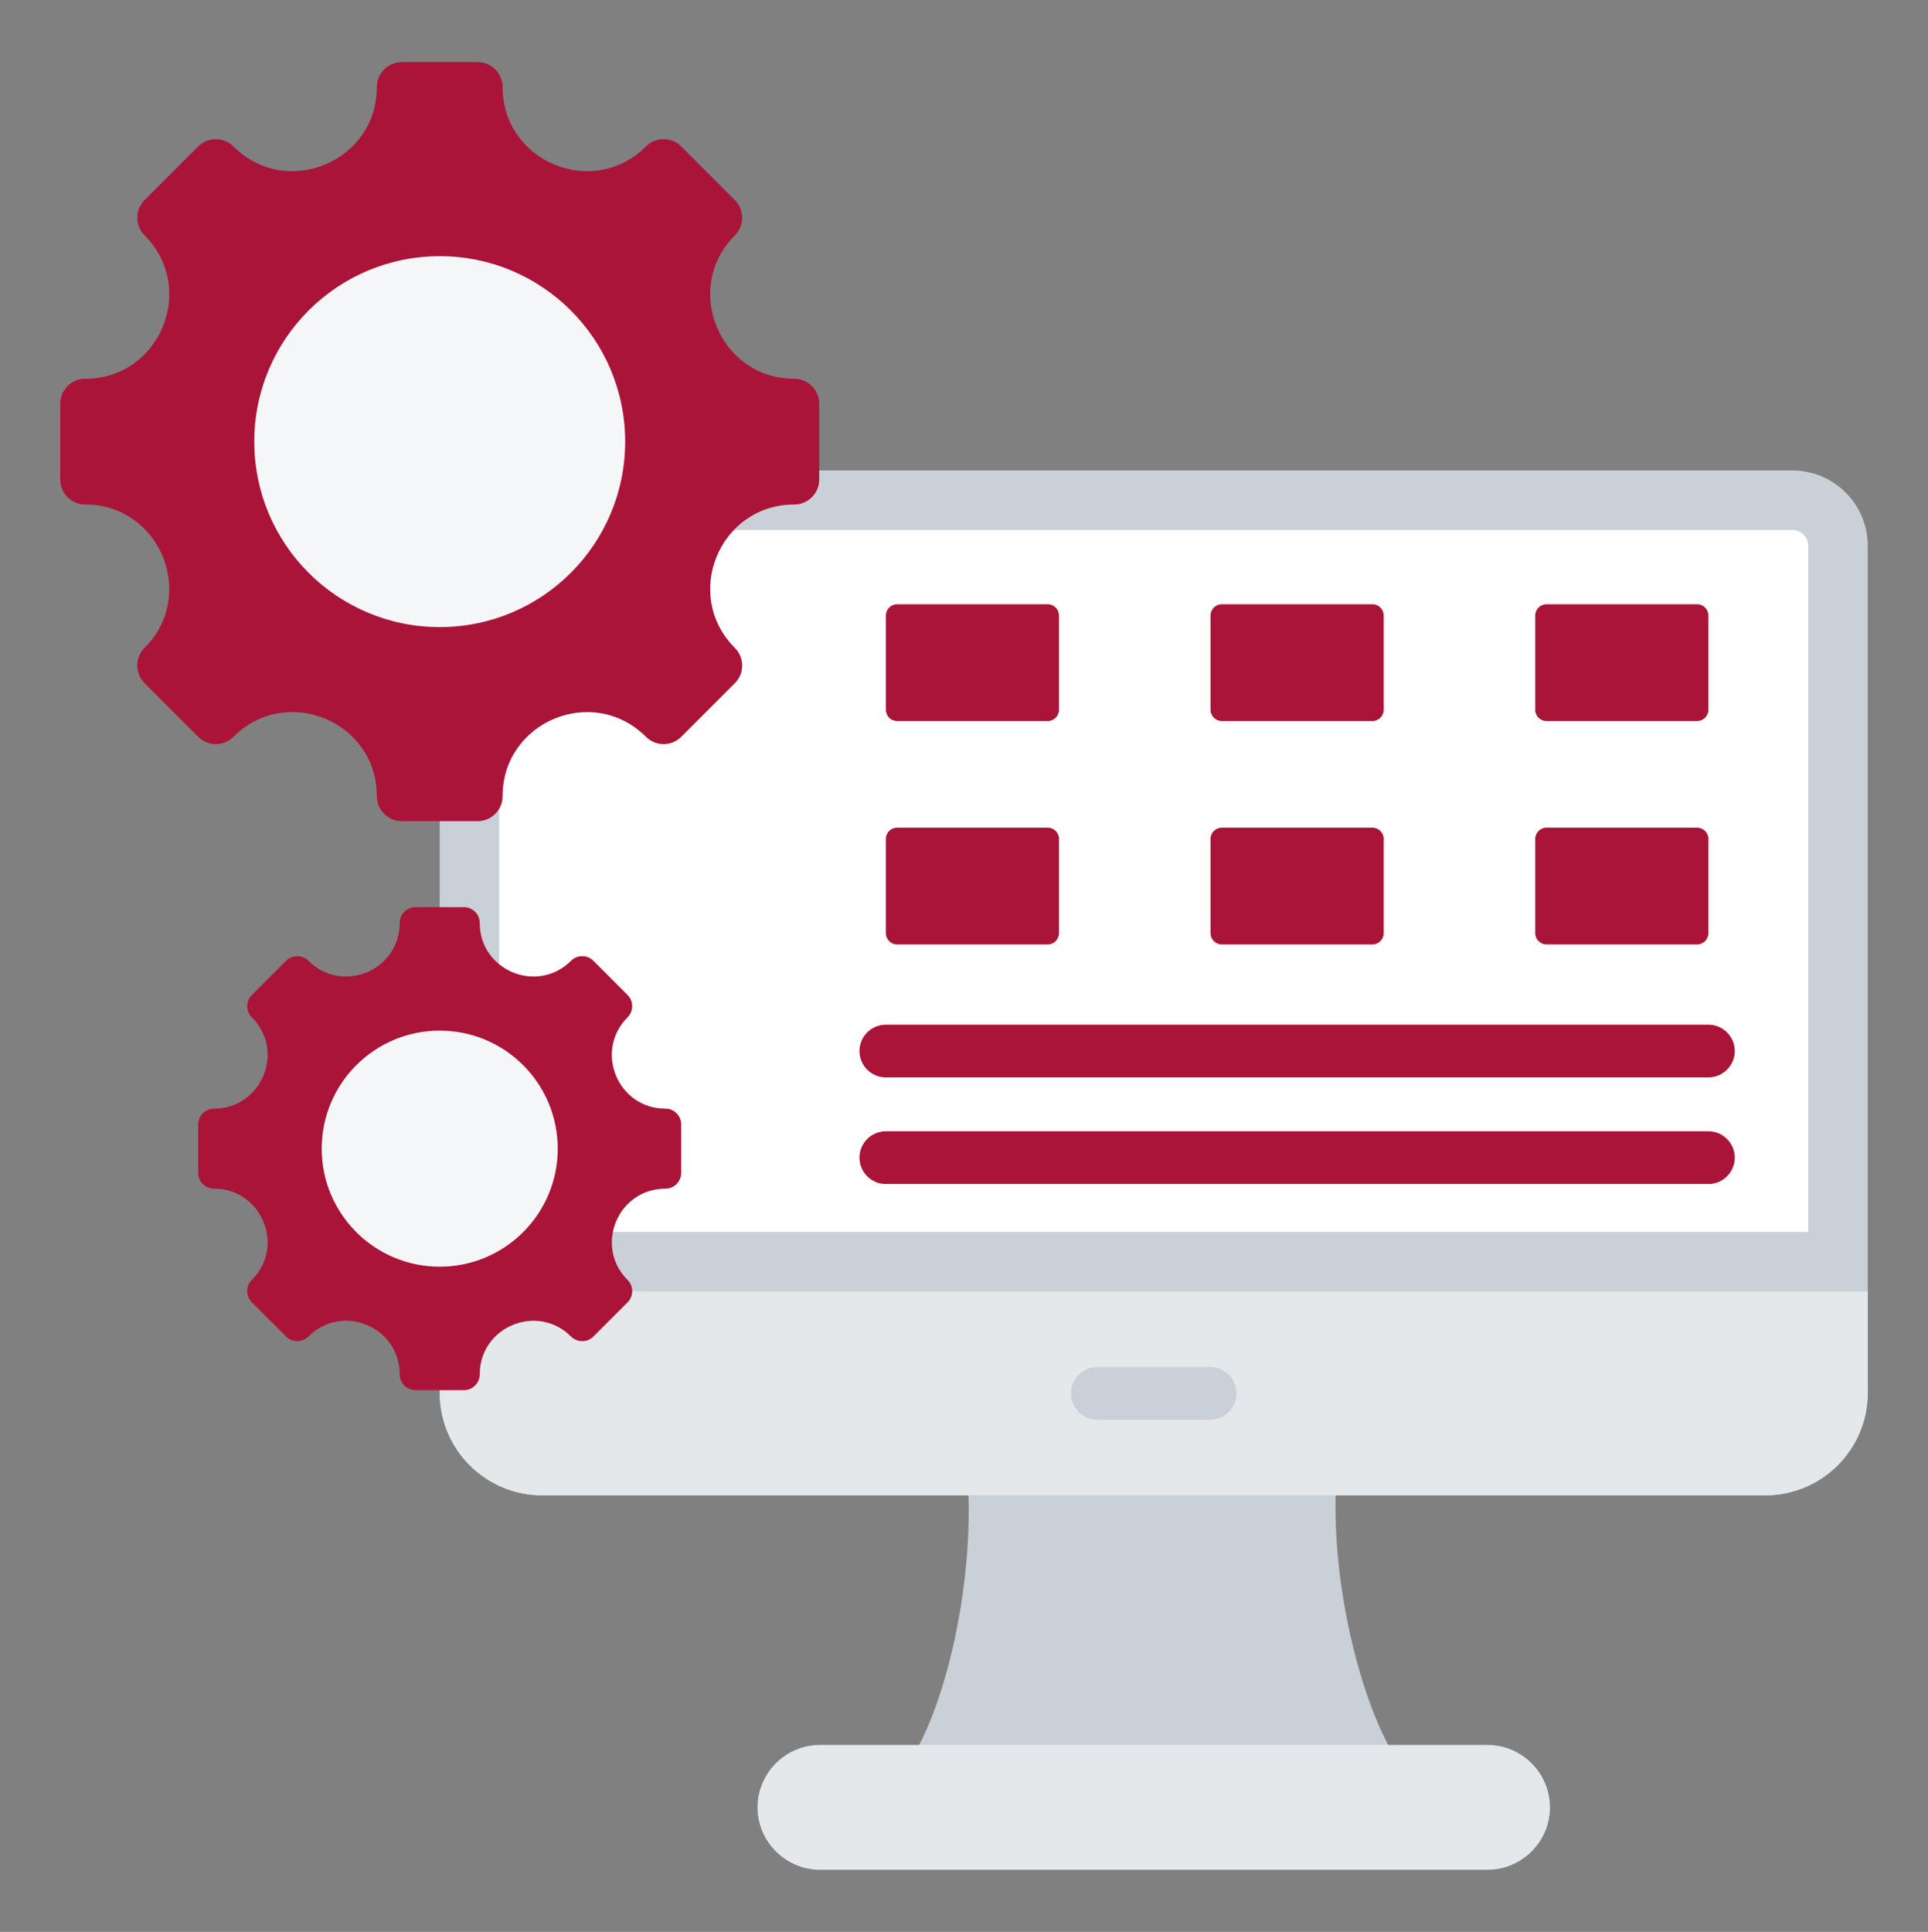
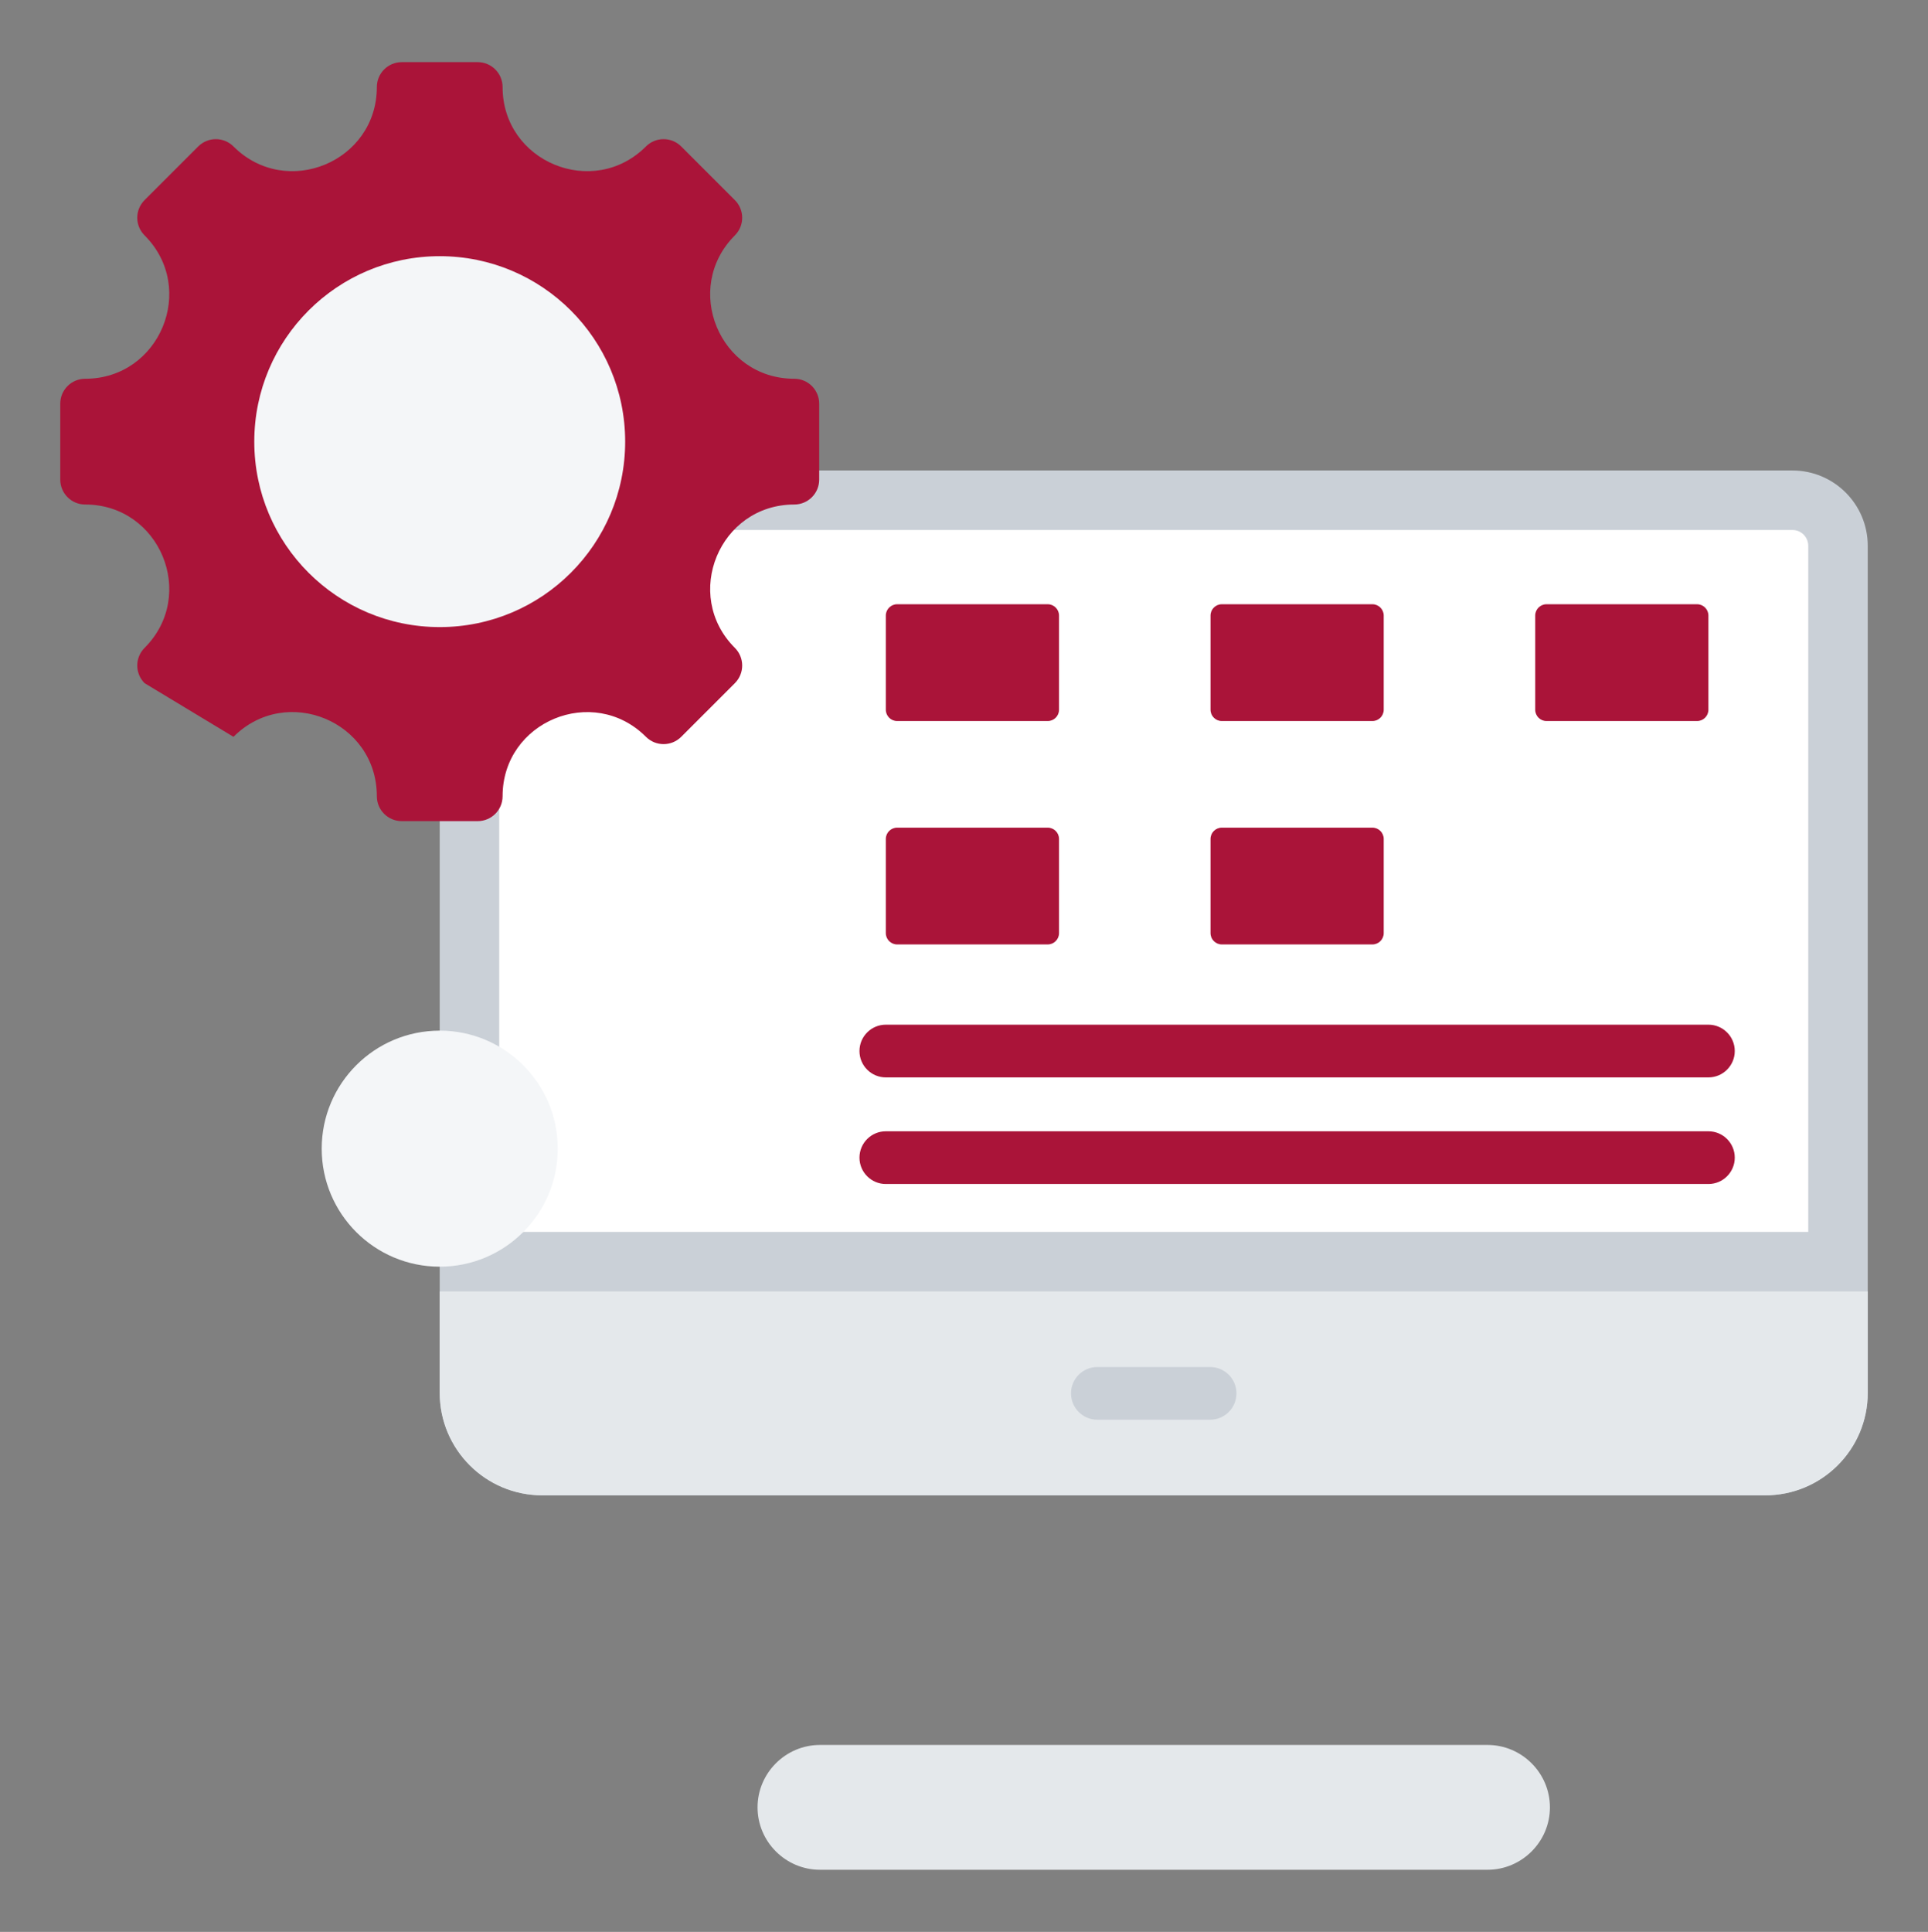
<svg xmlns="http://www.w3.org/2000/svg" width="512" height="513" viewBox="0 0 512 513" fill="none">
  <rect x="0" y="0" width="512" height="513" fill="#808080" stroke="none" />
-   <path fill-rule="evenodd" clip-rule="evenodd" d="M371.738 468.432H241.039C251.47 453.671 260.12 415.638 256.373 386.297H355.483C351.737 415.638 361.311 453.671 371.738 468.432Z" fill="#CAD0D7" />
  <path fill-rule="evenodd" clip-rule="evenodd" d="M217.747 463.356H395.029C404.144 463.356 411.601 470.813 411.601 479.928C411.601 489.043 404.144 496.5 395.029 496.5H217.747C208.632 496.5 201.175 489.043 201.175 479.928C201.175 470.814 208.632 463.356 217.747 463.356Z" fill="#E4E8EB" />
  <path fill-rule="evenodd" clip-rule="evenodd" d="M476.002 124.934C487.045 124.934 496 133.89 496 144.937V369.848C496 384.884 483.812 397.073 468.775 397.073H143.995C128.958 397.073 116.77 384.885 116.77 369.848V152.159C116.77 137.122 128.958 124.934 143.995 124.934H476.002Z" fill="#CAD0D7" />
  <path fill-rule="evenodd" clip-rule="evenodd" d="M132.572 327.118H480.2C480.2 266.391 480.2 205.664 480.2 144.937C480.2 142.614 478.327 140.735 476.003 140.735H143.996C137.681 140.735 132.572 145.844 132.572 152.159V327.118Z" fill="white" />
  <path fill-rule="evenodd" clip-rule="evenodd" d="M496.001 342.919V369.848C496.001 384.884 483.813 397.073 468.776 397.073H143.996C128.959 397.073 116.771 384.885 116.771 369.848V342.919H496.001Z" fill="#E4E8EB" />
  <path fill-rule="evenodd" clip-rule="evenodd" d="M291.418 376.996C287.552 376.996 284.418 373.862 284.418 369.996C284.418 366.13 287.552 362.996 291.418 362.996H321.353C325.219 362.996 328.353 366.13 328.353 369.996C328.353 373.862 325.219 376.996 321.353 376.996H291.418Z" fill="#CAD0D7" />
-   <path fill-rule="evenodd" clip-rule="evenodd" d="M210.926 133.969C191.081 133.969 181.124 158.011 195.156 172.043C197.741 174.628 197.741 178.82 195.156 181.405L180.904 195.656C178.319 198.241 174.127 198.241 171.542 195.656C157.51 181.624 133.468 191.581 133.468 211.426C133.468 215.083 130.504 218.045 126.849 218.045H106.695C103.04 218.045 100.076 215.083 100.076 211.426C100.076 191.557 76.052 181.606 62.002 195.656C59.417 198.241 55.225 198.241 52.641 195.656L38.39 181.405C35.805 178.82 35.805 174.628 38.39 172.043C52.422 158.011 42.465 133.969 22.619 133.969C18.962 133.969 15.999 131.004 15.999 127.35V107.196C15.999 103.541 18.961 100.577 22.619 100.577C42.464 100.577 52.422 76.535 38.39 62.503C35.805 59.918 35.805 55.726 38.39 53.141L52.641 38.89C55.225 36.305 59.418 36.305 62.002 38.89C76.034 52.922 100.076 42.964 100.076 23.119C100.076 19.462 103.04 16.499 106.695 16.499H126.849C130.504 16.499 133.468 19.461 133.468 23.119C133.468 42.964 157.51 52.922 171.542 38.89C174.127 36.305 178.319 36.305 180.904 38.89L195.156 53.141C197.741 55.725 197.741 59.918 195.156 62.503C181.124 76.534 191.081 100.577 210.926 100.577C214.583 100.577 217.545 103.541 217.545 107.196V127.35C217.546 131.005 214.584 133.969 210.926 133.969Z" fill="#AA1439" />
+   <path fill-rule="evenodd" clip-rule="evenodd" d="M210.926 133.969C191.081 133.969 181.124 158.011 195.156 172.043C197.741 174.628 197.741 178.82 195.156 181.405L180.904 195.656C178.319 198.241 174.127 198.241 171.542 195.656C157.51 181.624 133.468 191.581 133.468 211.426C133.468 215.083 130.504 218.045 126.849 218.045H106.695C103.04 218.045 100.076 215.083 100.076 211.426C100.076 191.557 76.052 181.606 62.002 195.656L38.39 181.405C35.805 178.82 35.805 174.628 38.39 172.043C52.422 158.011 42.465 133.969 22.619 133.969C18.962 133.969 15.999 131.004 15.999 127.35V107.196C15.999 103.541 18.961 100.577 22.619 100.577C42.464 100.577 52.422 76.535 38.39 62.503C35.805 59.918 35.805 55.726 38.39 53.141L52.641 38.89C55.225 36.305 59.418 36.305 62.002 38.89C76.034 52.922 100.076 42.964 100.076 23.119C100.076 19.462 103.04 16.499 106.695 16.499H126.849C130.504 16.499 133.468 19.461 133.468 23.119C133.468 42.964 157.51 52.922 171.542 38.89C174.127 36.305 178.319 36.305 180.904 38.89L195.156 53.141C197.741 55.725 197.741 59.918 195.156 62.503C181.124 76.534 191.081 100.577 210.926 100.577C214.583 100.577 217.545 103.541 217.545 107.196V127.35C217.546 131.005 214.584 133.969 210.926 133.969Z" fill="#AA1439" />
  <path d="M116.773 166.519C143.971 166.519 166.019 144.471 166.019 117.273C166.019 90.075 143.971 68.027 116.773 68.027C89.575 68.027 67.527 90.075 67.527 117.273C67.527 144.471 89.575 166.519 116.773 166.519Z" fill="#F4F6F8" />
-   <path fill-rule="evenodd" clip-rule="evenodd" d="M176.692 315.641C164.062 315.641 157.726 330.941 166.656 339.871C168.301 341.516 168.301 344.184 166.656 345.829L157.587 354.898C155.942 356.543 153.274 356.543 151.629 354.898C142.699 345.968 127.399 352.305 127.399 364.934C127.399 367.261 125.512 369.147 123.187 369.147H110.36C108.034 369.147 106.147 367.262 106.147 364.934C106.147 352.289 90.858 345.957 81.917 354.898C80.272 356.543 77.604 356.543 75.959 354.898L66.889 345.829C65.244 344.184 65.244 341.516 66.889 339.871C75.819 330.941 69.482 315.641 56.852 315.641C54.525 315.641 52.639 313.754 52.639 311.428V298.602C52.639 296.276 54.524 294.389 56.852 294.389C69.482 294.389 75.818 279.088 66.889 270.159C65.244 268.514 65.244 265.846 66.889 264.201L75.959 255.131C77.604 253.486 80.272 253.486 81.917 255.131C90.847 264.061 106.147 257.724 106.147 245.094C106.147 242.767 108.033 240.882 110.36 240.882H123.186C125.512 240.882 127.398 242.767 127.398 245.094C127.398 257.724 142.698 264.06 151.628 255.131C153.273 253.486 155.941 253.486 157.586 255.131L166.655 264.201C168.3 265.846 168.3 268.514 166.655 270.159C157.725 279.089 164.062 294.389 176.691 294.389C179.018 294.389 180.903 296.276 180.903 298.602V311.428C180.905 313.754 179.019 315.641 176.692 315.641Z" fill="#AA1439" />
  <path d="M116.773 336.356C134.082 336.356 148.113 322.325 148.113 305.016C148.113 287.707 134.082 273.676 116.773 273.676C99.465 273.676 85.433 287.707 85.433 305.016C85.433 322.325 99.465 336.356 116.773 336.356Z" fill="#F4F6F8" />
  <path fill-rule="evenodd" clip-rule="evenodd" d="M324.466 160.452H364.46C366.112 160.452 367.46 161.8 367.46 163.452V188.466C367.46 190.118 366.112 191.466 364.46 191.466H324.466C322.814 191.466 321.466 190.118 321.466 188.466V163.452C321.466 161.8 322.814 160.452 324.466 160.452Z" fill="#AA1439" />
  <path fill-rule="evenodd" clip-rule="evenodd" d="M410.691 160.452H450.685C452.337 160.452 453.685 161.8 453.685 163.452V188.466C453.685 190.118 452.337 191.466 450.685 191.466H410.691C409.039 191.466 407.691 190.118 407.691 188.466V163.452C407.691 161.8 409.039 160.452 410.691 160.452Z" fill="#AA1439" />
  <path fill-rule="evenodd" clip-rule="evenodd" d="M238.241 160.452H278.235C279.887 160.452 281.235 161.8 281.235 163.452V188.466C281.235 190.118 279.887 191.466 278.235 191.466H238.241C236.589 191.466 235.241 190.118 235.241 188.466V163.452C235.241 161.8 236.589 160.452 238.241 160.452Z" fill="#AA1439" />
  <path fill-rule="evenodd" clip-rule="evenodd" d="M324.466 219.773H364.46C366.112 219.773 367.46 221.121 367.46 222.773V247.787C367.46 249.439 366.112 250.787 364.46 250.787H324.466C322.814 250.787 321.466 249.439 321.466 247.787V222.773C321.466 221.12 322.814 219.773 324.466 219.773Z" fill="#AA1439" />
-   <path fill-rule="evenodd" clip-rule="evenodd" d="M410.691 219.773H450.685C452.337 219.773 453.685 221.121 453.685 222.773V247.787C453.685 249.439 452.337 250.787 450.685 250.787H410.691C409.039 250.787 407.691 249.439 407.691 247.787V222.773C407.691 221.12 409.039 219.773 410.691 219.773Z" fill="#AA1439" />
  <path fill-rule="evenodd" clip-rule="evenodd" d="M238.241 219.773H278.235C279.887 219.773 281.235 221.121 281.235 222.773V247.787C281.235 249.439 279.887 250.787 278.235 250.787H238.241C236.589 250.787 235.241 249.439 235.241 247.787V222.773C235.241 221.12 236.589 219.773 238.241 219.773Z" fill="#AA1439" />
  <path fill-rule="evenodd" clip-rule="evenodd" d="M235.241 286.094C231.375 286.094 228.241 282.96 228.241 279.094C228.241 275.228 231.375 272.094 235.241 272.094H453.685C457.551 272.094 460.685 275.228 460.685 279.094C460.685 282.96 457.551 286.094 453.685 286.094H235.241ZM235.241 314.402C231.375 314.402 228.241 311.268 228.241 307.402C228.241 303.536 231.375 300.402 235.241 300.402H453.685C457.551 300.402 460.685 303.536 460.685 307.402C460.685 311.268 457.551 314.402 453.685 314.402H235.241Z" fill="#AA1439" />
</svg>